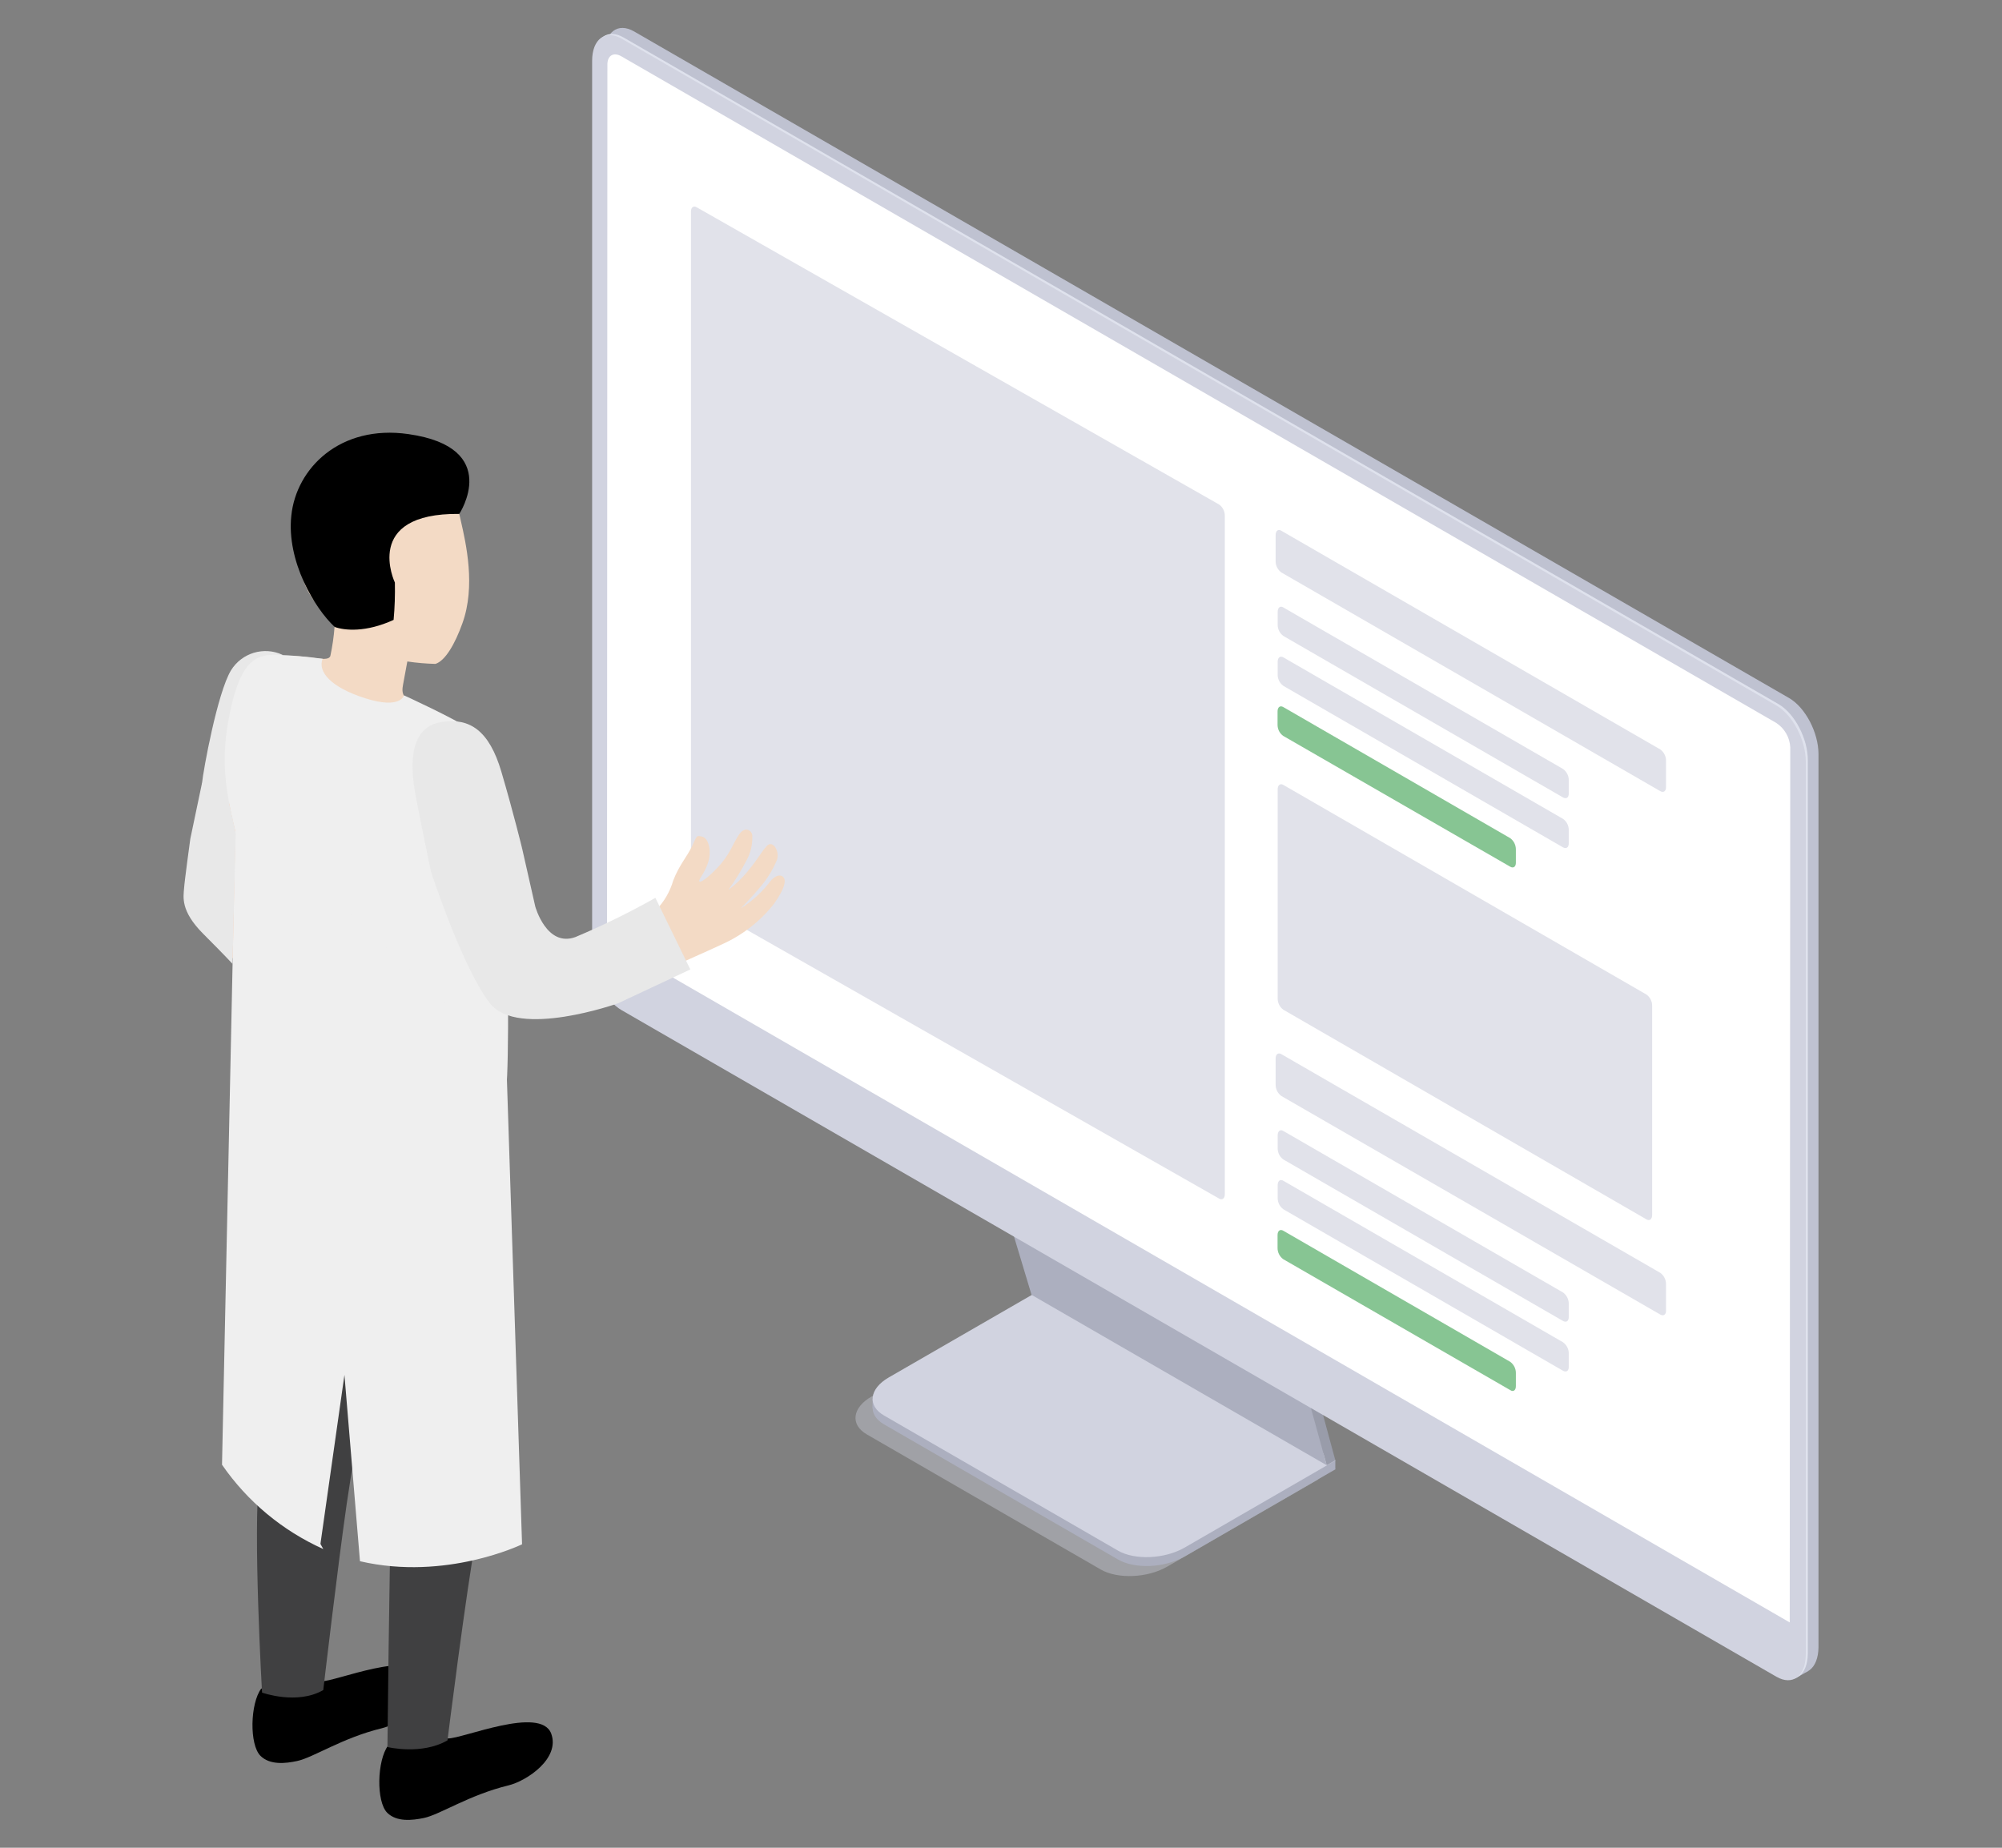
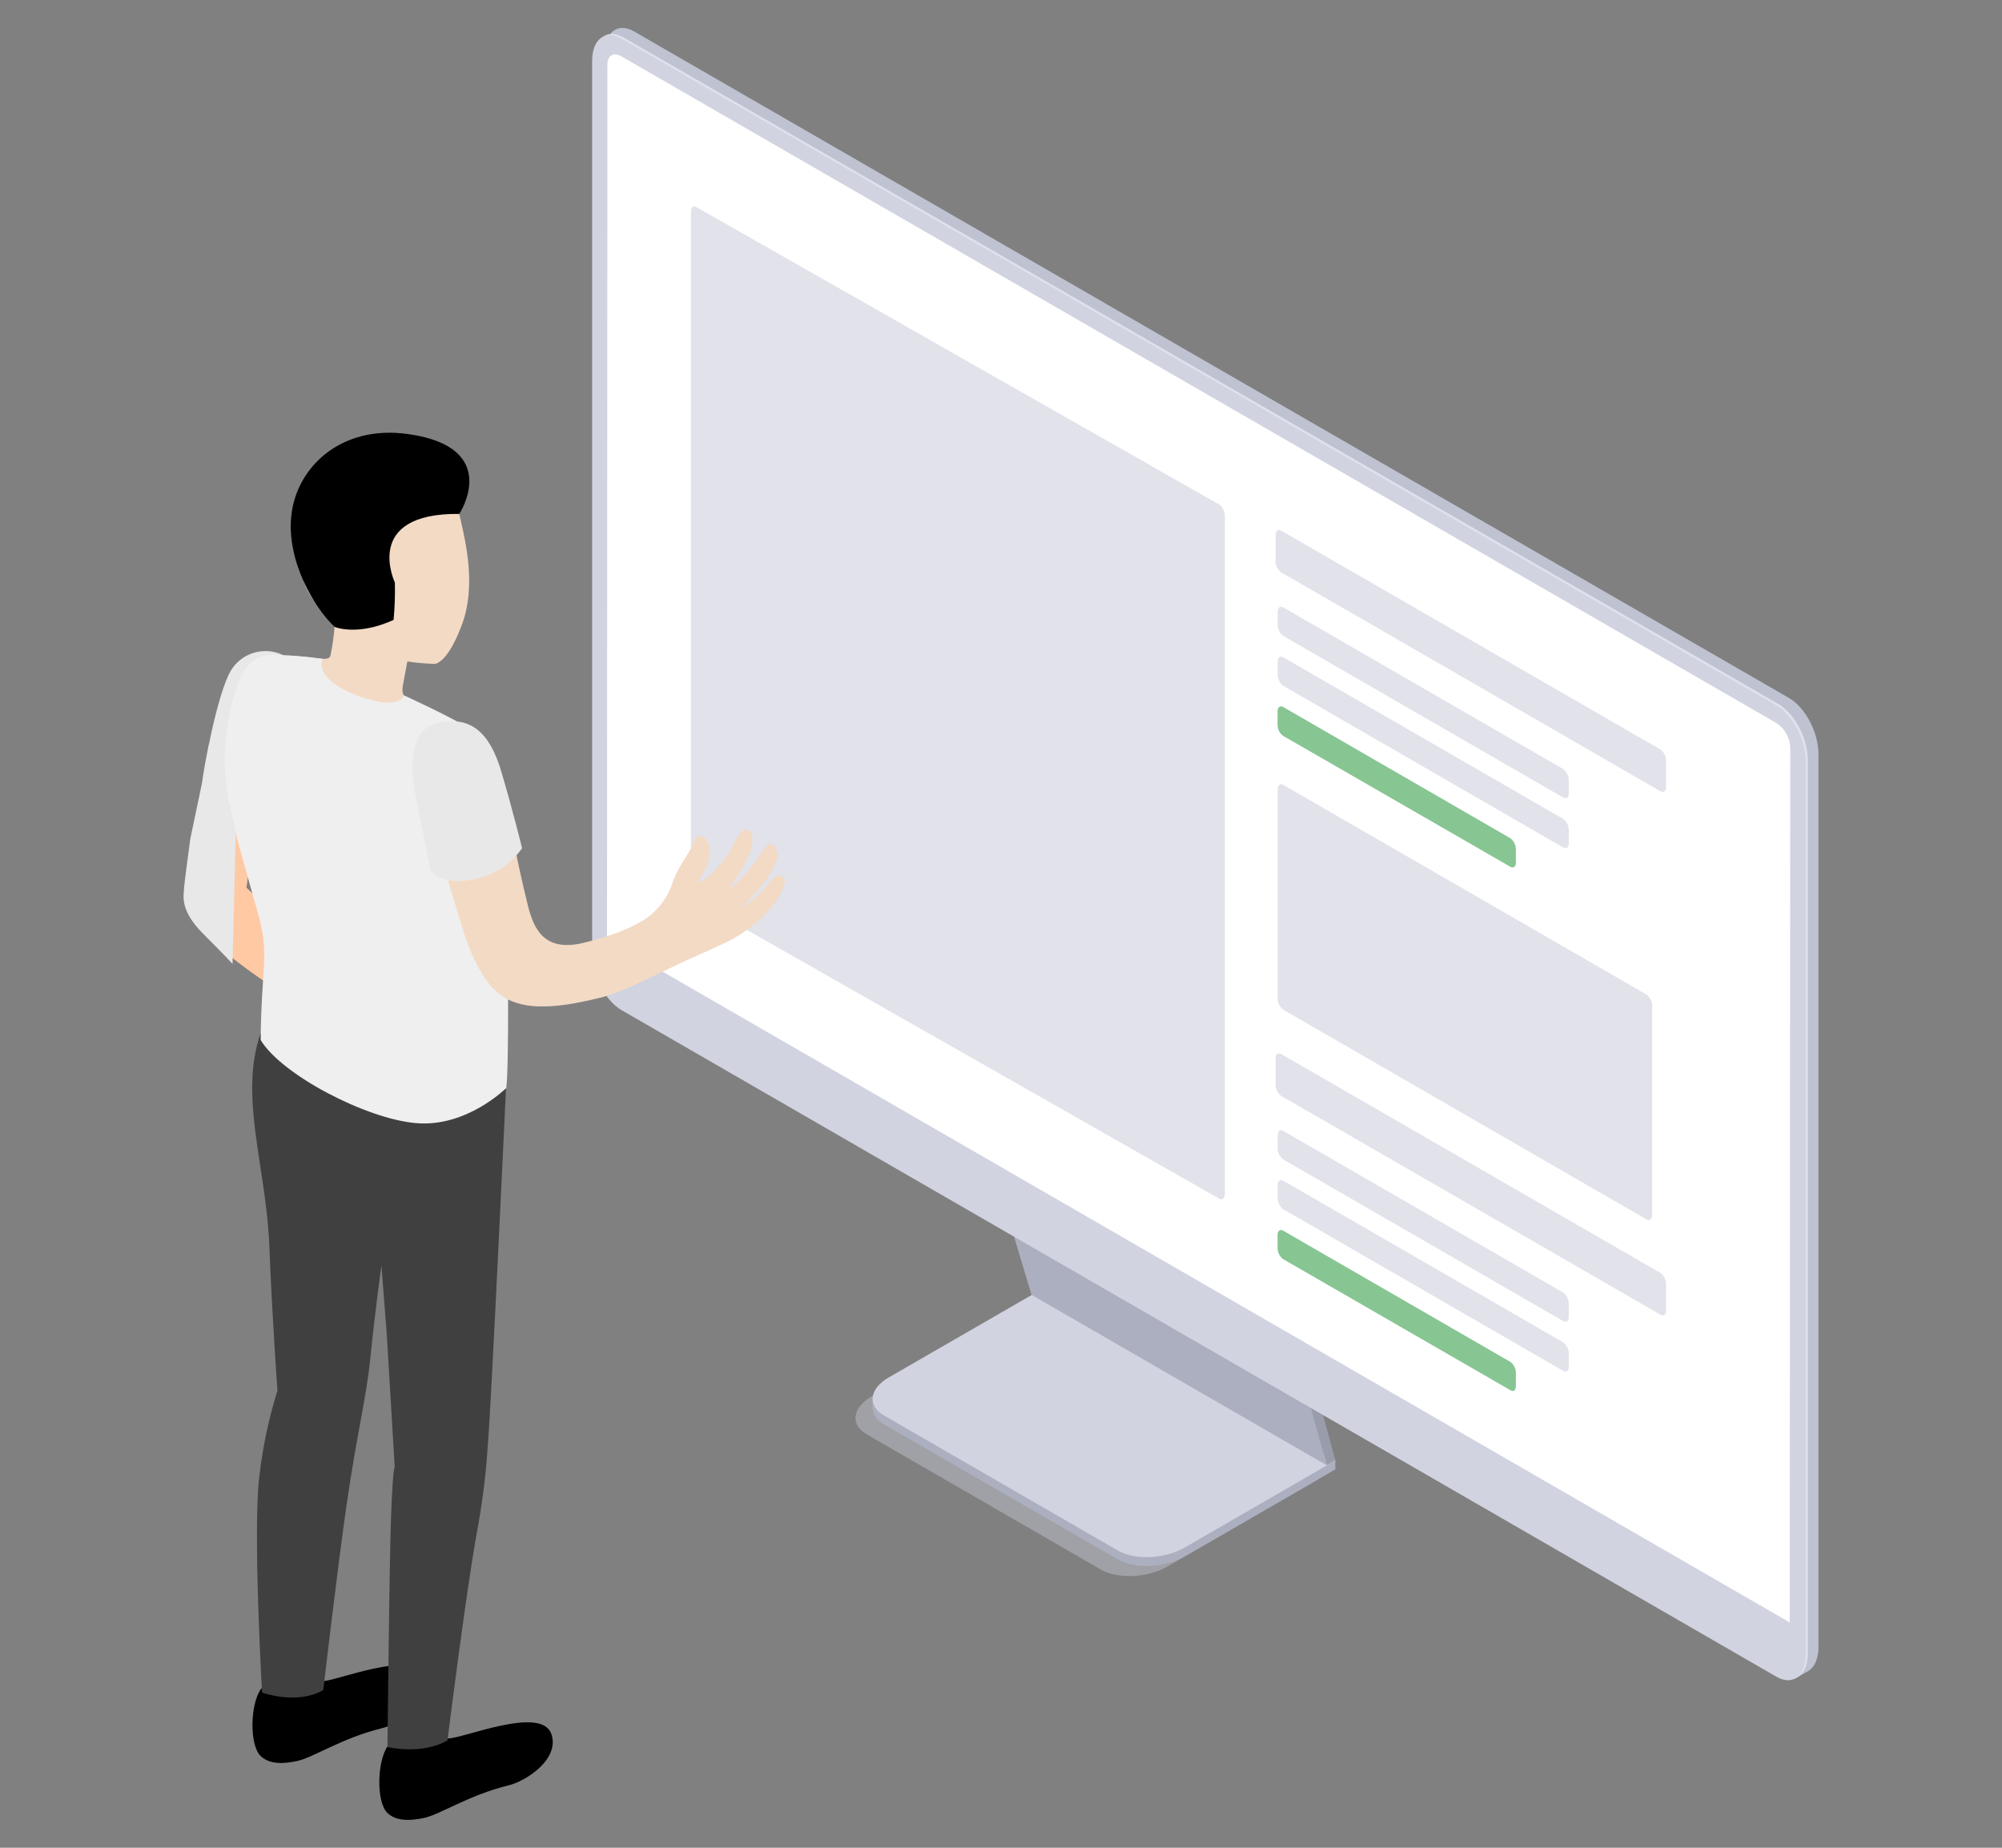
<svg xmlns="http://www.w3.org/2000/svg" version="1.1" id="レイヤー_1" x="0px" y="0px" width="156px" height="144px" viewBox="0 0 156 144" style="enable-background:new 0 0 156 144;" xml:space="preserve">
  <rect x="0" y="0" width="156" height="144" fill="#808080" stroke="none" />
  <style type="text/css">
	.st0{opacity:0.4;fill:#D1D3E0;enable-background:new    ;}
	.st1{fill:#ACAFBF;}
	.st2{fill:#D1D3E0;}
	.st3{fill:#999CAA;}
	.st4{fill:#BFC2D1;}
	.st5{fill:#DFE2ED;}
	.st6{fill:#FFFFFF;}
	.st7{fill:#E1E2EA;}
	.st8{fill:#87C593;}
	.st9{fill:#FFC9A4;}
	.st10{fill:#E8E8E8;}
	.st11{fill:#404041;}
	.st12{fill:#F3DAC5;}
	.st13{fill:#EFEFEF;}
</style>
  <g>
    <g>
      <path class="st0" d="M85.78,122.32l-18.23-10.53c-1.32-0.76-1.15-2.09,0.37-2.96l11.81-6.82l23,13.28l-11.81,6.82    C89.39,122.98,87.09,123.07,85.78,122.32z" />
      <path class="st1" d="M87.11,121.53L68.88,111c-1.31-0.76-1.15-2.08,0.37-2.96l11.82-6.82l23,13.28l-11.8,6.82    C90.72,122.2,88.42,122.29,87.11,121.53z" />
      <polygon class="st1" points="104.05,114.5 104.05,113.8 102.99,114.42   " />
      <polygon class="st1" points="67.99,109.75 67.99,109.04 69.08,109.49   " />
      <path class="st2" d="M87.11,120.84l-18.23-10.53c-1.31-0.76-1.15-2.08,0.37-2.96l11.82-6.82l23,13.28l-11.8,6.82    C90.72,121.5,88.42,121.6,87.11,120.84z" />
      <polygon class="st3" points="81.12,100.56 78.27,91.11 101.52,104.45 104.05,113.8   " />
      <path class="st3" d="M103.38,114.19l0.67-0.39l-1-0.8L103.38,114.19z" />
      <polygon class="st1" points="80.38,100.91 77.54,91.47 100.79,104.8 103.38,114.19   " />
      <path class="st4" d="M139.41,130.12l-90-51.97c-1.26-0.73-2.29-2.68-2.29-4.37V4.18c0-1.68,1.02-2.46,2.29-1.73l90,51.95    c1.26,0.73,2.29,2.68,2.29,4.37v69.61C141.68,130.06,140.67,130.83,139.41,130.12z" />
      <polygon class="st4" points="139.86,130.82 140.86,130.25 140.43,127.29   " />
      <path class="st5" d="M138.57,130.58L48.59,78.63c-1.26-0.73-2.29-2.68-2.29-4.37V4.65c0-1.68,1.02-2.46,2.29-1.73l89.99,51.95    c1.26,0.73,2.29,2.68,2.29,4.37v69.62C140.86,130.54,139.84,131.31,138.57,130.58z" />
      <path class="st2" d="M138.42,130.67L48.43,78.72c-1.26-0.73-2.29-2.68-2.29-4.37V4.74c0-1.68,1.02-2.46,2.29-1.73l89.99,51.97    c1.26,0.73,2.29,2.68,2.29,4.37v69.59C140.7,130.63,139.68,131.4,138.42,130.67z" />
      <path class="st6" d="M139.46,126.44L47.3,73.22l0.03-68.2c0-0.7,0.49-0.98,1.09-0.63l89.99,51.95c0.64,0.42,1.05,1.12,1.09,1.89    L139.46,126.44z" />
      <g>
        <path class="st7" d="M129.38,61.66L99.84,44.61c-0.27-0.2-0.44-0.52-0.44-0.86V41.7c0-0.33,0.2-0.49,0.44-0.34l29.54,17.05     c0.27,0.2,0.44,0.52,0.44,0.86v2.06C129.83,61.65,129.63,61.8,129.38,61.66z" />
        <path class="st7" d="M121.8,62.15l-21.8-12.59c-0.28-0.21-0.45-0.53-0.44-0.88v-1c0-0.33,0.2-0.49,0.44-0.34l21.8,12.59     c0.28,0.21,0.45,0.53,0.44,0.88v1.02C122.25,62.14,122.07,62.29,121.8,62.15z" />
        <path class="st7" d="M121.8,66.04l-21.8-12.59c-0.28-0.21-0.45-0.53-0.44-0.88v-1c0-0.33,0.2-0.48,0.44-0.34l21.8,12.59     c0.28,0.2,0.44,0.52,0.44,0.86v1.02C122.25,66.03,122.07,66.17,121.8,66.04z" />
        <path class="st8" d="M117.69,67.55L99.99,57.35c-0.28-0.2-0.44-0.52-0.44-0.86v-1.05c0-0.33,0.2-0.48,0.44-0.34l17.69,10.22     c0.28,0.21,0.44,0.53,0.44,0.88v1.02C118.13,67.54,117.93,67.69,117.69,67.55z" />
        <path class="st7" d="M129.38,102.45L99.84,85.41c-0.28-0.21-0.44-0.53-0.44-0.88v-2.04c0-0.33,0.2-0.48,0.44-0.34l29.54,17.05     c0.28,0.21,0.44,0.53,0.44,0.88v2.06C129.83,102.44,129.63,102.59,129.38,102.45z" />
        <path class="st7" d="M121.8,102.95l-21.8-12.59c-0.28-0.2-0.44-0.52-0.44-0.86v-1.02c0-0.33,0.2-0.49,0.44-0.34l21.8,12.59     c0.27,0.2,0.44,0.52,0.44,0.86v1.03C122.25,102.94,122.07,103.09,121.8,102.95z" />
        <path class="st7" d="M121.8,106.83l-21.8-12.59c-0.27-0.2-0.44-0.52-0.44-0.86v-1.02c0-0.33,0.2-0.49,0.44-0.34l21.8,12.59     c0.28,0.21,0.45,0.53,0.44,0.88v1.02C122.25,106.82,122.07,106.97,121.8,106.83z" />
        <path class="st8" d="M117.69,108.34L99.99,98.13c-0.27-0.2-0.44-0.52-0.44-0.86v-1.02c0-0.33,0.2-0.48,0.44-0.34l17.69,10.22     c0.27,0.2,0.44,0.52,0.44,0.86V108C118.13,108.34,117.93,108.5,117.69,108.34z" />
        <path class="st7" d="M128.3,95.03l-28.3-16.34c-0.27-0.2-0.44-0.52-0.44-0.86V61.51c0-0.33,0.2-0.48,0.44-0.34l28.3,16.34     c0.27,0.2,0.44,0.52,0.44,0.86v16.31C128.74,95.02,128.54,95.17,128.3,95.03z" />
        <path class="st7" d="M95,93.41L54.28,70.24c-0.27-0.2-0.44-0.52-0.44-0.86V16.49c0-0.33,0.2-0.48,0.44-0.34L95,39.32     c0.27,0.2,0.44,0.52,0.44,0.86v52.89C95.44,93.4,95.24,93.55,95,93.41z" />
      </g>
    </g>
    <g>
      <g id="Men_1_3_">
        <path id="_Контур__4_" class="st9" d="M20.28,61.76l-1.08,7.41l3.99,3.89l-0.97,4.47c0,0-7.18-4.37-7.64-6.98     c-0.45-2.61,1.66-10.24,1.86-12L20.28,61.76z" />
        <path id="_Контур_2_4_" class="st10" d="M19.46,62.76c-2.23,0.34-3.72-1.71-3.72-1.71c0.1-1.03,1.2-7.05,2.26-8.81     c0.84-1.36,2.56-1.88,4.01-1.21L19.46,62.76z" />
        <path d="M30.18,141.28c0.74,0.72,1.93,0.59,2.85,0.4c1.25-0.26,3.51-1.79,6.59-2.54c1.41-0.34,4.05-2.09,3.33-4.04     c-0.83-2.19-6.93,0.42-8.05,0.38c-1.42,0.79-3.1,1-4.66,0.56C29.38,137.19,29.3,140.41,30.18,141.28z" />
        <path d="M20.3,136.84c0.73,0.72,1.93,0.6,2.85,0.4c1.25-0.26,3.51-1.8,6.59-2.55c1.41-0.34,4.05-2.12,3.32-4.04     c-0.83-2.19-6.92,0.42-8.04,0.38c-1.42,0.8-3.1,1-4.66,0.56C19.49,132.75,19.42,135.97,20.3,136.84z" />
        <path id="_Контур_3_4_" class="st11" d="M20.42,131.91c0,0,2.74,0.98,4.77-0.2c0,0,1.13-9.7,1.83-14.53     c0.81-5.56,1.53-8.27,1.83-11.26c0.34-3.45,0.87-7.29,0.87-7.29l0.41,5.23l0.63,10.51c0,0-0.13-0.34-0.29,3.89     c-0.13,3.46-0.28,17.89-0.28,17.89s2.65,0.65,4.68-0.52c0,0,1.42-11.41,2.29-16.21c0.43-2.29,0.72-4.61,0.86-6.94     c0.26-2.97,1.41-27.69,1.41-27.69l-19.13-4.25c-1.7,4.94,0.45,10.4,0.69,16.6c0.21,5.47,0.63,11.23,0.63,11.23     c-0.68,2.18-1.15,4.41-1.41,6.67C19.69,119.23,20.42,131.91,20.42,131.91z" />
        <path id="_Контур_4_4_" class="st12" d="M22.74,54.7c0.72,1.48,3.29,2.87,5.58,3.04s5.8-1.59,4.4-2.46     s-1.44-1.24-1.31-1.94c0.13-0.7,0.33-1.79,0.33-1.79l0,0c0.73,0.11,1.46,0.17,2.19,0.19c0.76-0.24,1.52-1.54,2.1-3.16     c1.05-2.9,0.28-6.23-0.12-7.99c-0.72-3.57-3.44-6.17-7.15-5.79c-3.93,0.39-6.06,3.84-5.65,7.77c0.22,2.3,0.82,4.28,2.65,5.41     c0,0,0.15,0.45,0.31,0.87c-0.06,0.77-0.17,1.53-0.33,2.28c-0.18,0.45-1.27,0.07-2.73,0C22.02,51.08,21.96,53.03,22.74,54.7z" />
        <path id="_Контур_5_4_" class="st13" d="M21.55,51.03c-1.62-0.04-2.81,0.47-3.65,4.58c-1.03,4.97,0.09,8.04,2.2,15.55     c0.92,3.27,0.26,4.2,0.21,9.89c1.61,2.69,8.22,6.16,12.14,6.48c3.93,0.33,7-2.74,7-2.74c0.21-1.66,0.19-11.29-0.06-17.78     c-0.22-5.61-0.95-8.93-2.59-10.08c-1.31-0.91-5.32-2.74-5.32-2.74s-0.25,1.1-2.98,0.24c-2.74-0.86-3.76-2.09-3.36-3.09     C23.95,51.18,22.75,51.07,21.55,51.03z" />
        <path id="_Контур_6_5_" class="st12" d="M51.14,70.9c0.62-0.64,1.07-1.42,1.32-2.28c0.46-1.2,1.06-1.83,1.46-2.66     s0.31-0.87,0.79-0.76c0.49,0.11,0.75,1.05,0.49,1.94c-0.26,0.89-0.73,1.31-0.71,1.52c0.02,0.21,0.65-0.23,1.38-1     c1.02-1.05,1.25-1.95,1.73-2.64c0.48-0.69,1.02-0.26,1.02,0.11c0.03,0.7-0.14,1.39-0.49,2c-0.4,0.77-0.86,1.51-1.37,2.22     c0.55-0.41,1.05-0.89,1.49-1.43c0.84-1,1.05-1.51,1.51-2s1.05,0.45,0.76,1.15c-0.31,0.72-0.72,1.39-1.22,1.99     c-0.55,0.68-1.57,1.73-1.57,1.73c0.9-0.57,1.68-1.3,2.32-2.14c0.44-0.51,0.86-0.51,1.03-0.24c0.17,0.27,0.06,0.84-0.77,2.03     c-1.07,1.36-2.46,2.44-4.04,3.15c-1.57,0.73-2.21,0.99-3.03,1.37c-3.05,1.43-4.83,2.39-6.45,2.79c-3.79,0.94-6.29,1-7.95-0.34     c-1.35-1.09-2.25-3.34-2.65-4.61c-1.54-4.86-2.34-7.74-2.95-11.85c-0.54-3.47,0.82-4.79,2.38-4.16c1.33,0.53,2.27,0.97,3.17,3.7     c0.77,2.29,1.32,5.99,2.34,10.06c0.43,1.7,1.18,3.73,4.41,2.91C48.62,72.7,50.37,71.76,51.14,70.9z" />
        <path id="_Контур_7_5_" class="st10" d="M32.41,62.14c0.45,2.34,1.16,5.74,1.16,5.74s0.92,1.23,3.5,0.61     c1.46-0.31,2.76-1.17,3.61-2.39c0,0-0.66-2.72-1.61-5.95s-2.47-4.21-4.62-3.89C31.78,56.65,31.96,59.8,32.41,62.14z" />
        <path d="M30.77,45.4c0.02,0.97-0.01,1.95-0.1,2.91c-2.16,0.99-3.82,0.83-4.59,0.55c-1.57-1.46-3.76-5.13-3.38-8.67     c0.38-3.71,3.81-7.12,9.12-6.36c7.37,1.05,3.97,6.22,3.97,6.22C28.18,39.97,30.77,45.4,30.77,45.4z" />
      </g>
-       <path class="st13" d="M17.3,114.15c1.98,2.87,4.71,5.14,7.89,6.57l-0.22-0.4l1.87-13.17l1.21,14.52    c6.72,1.56,12.63-1.32,12.63-1.32L39.45,82.6L18.38,62.97L17.3,114.15z" />
-       <path class="st10" d="M33.57,67.89c0,0,2.44,7.52,4.61,10.3s9.98,0,9.98,0l5.63-2.64l-2.72-5.58c-2.02,1.14-4.1,2.16-6.24,3.06    c-2.24,0.81-3.12-2.38-3.12-2.38l-1.03-4.55L33.57,67.89z" />
      <path class="st10" d="M16.34,60.67l1.51,1.9l0.52,2.35l-0.25,10.2c0,0-0.48-0.54-2.28-2.34s-1.54-2.9-1.5-3.52    c0.04-0.62,0.49-3.89,0.49-3.89l0.91-4.34L16.34,60.67z" />
    </g>
  </g>
</svg>